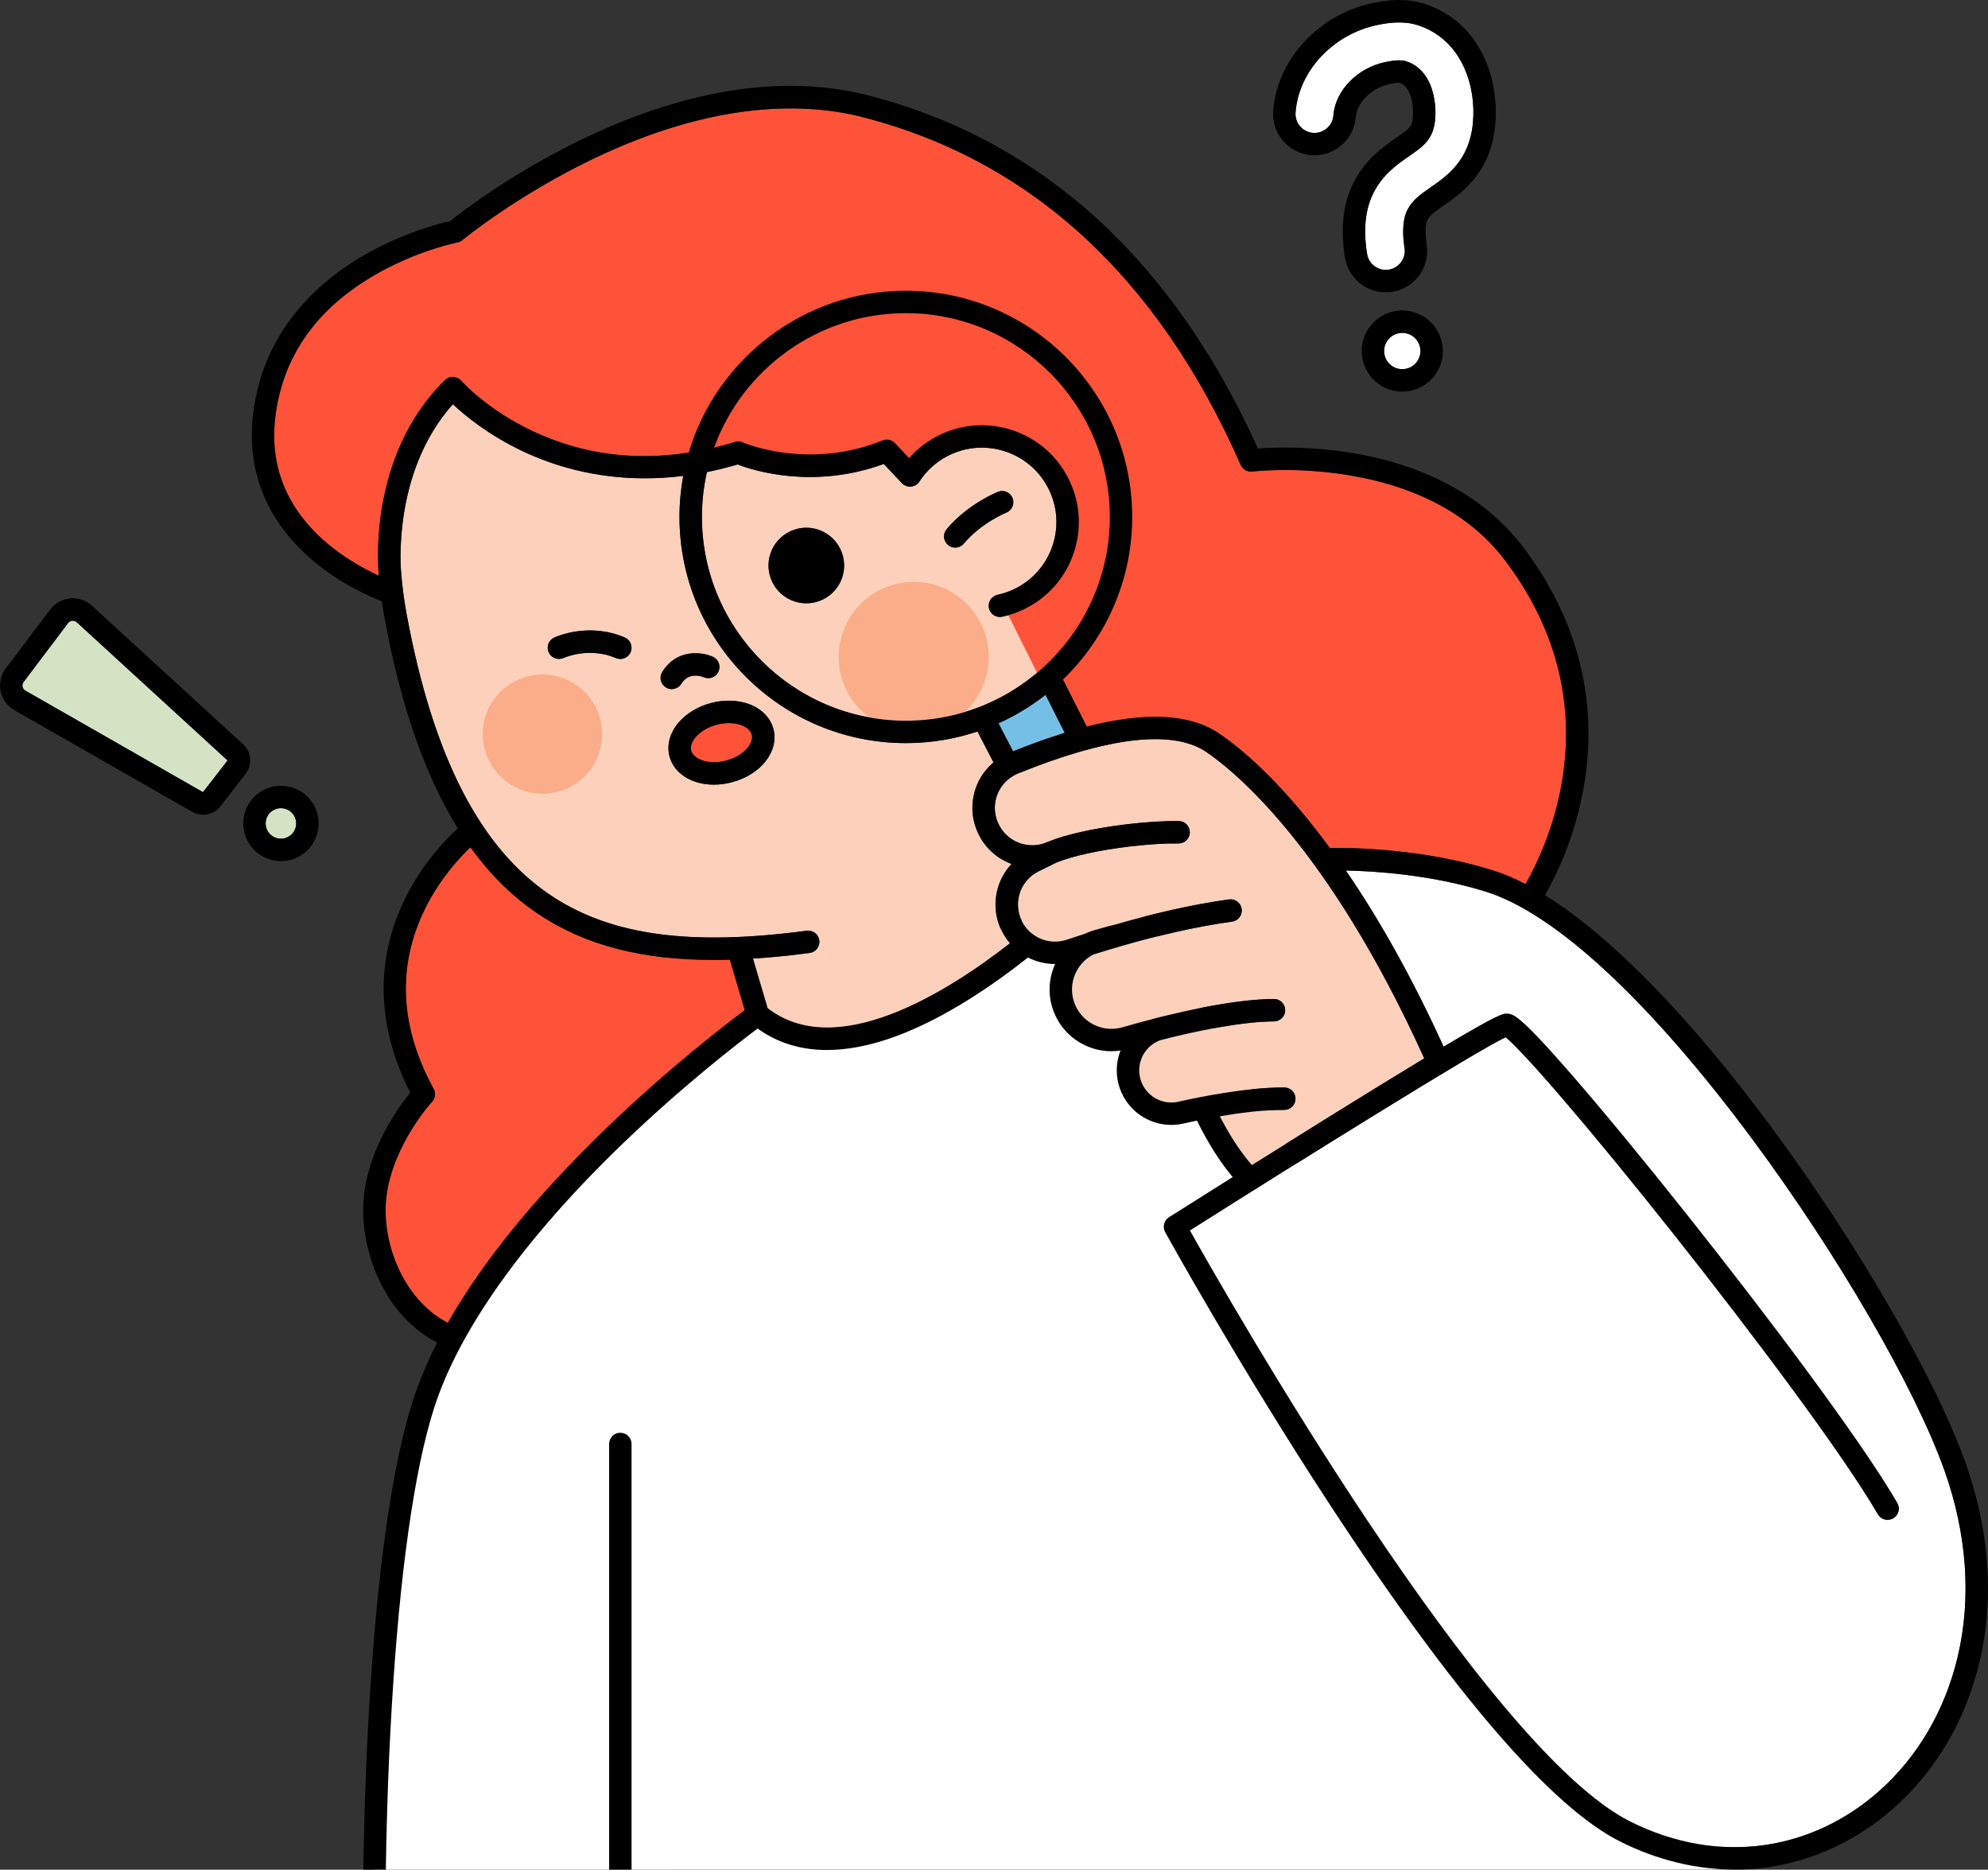
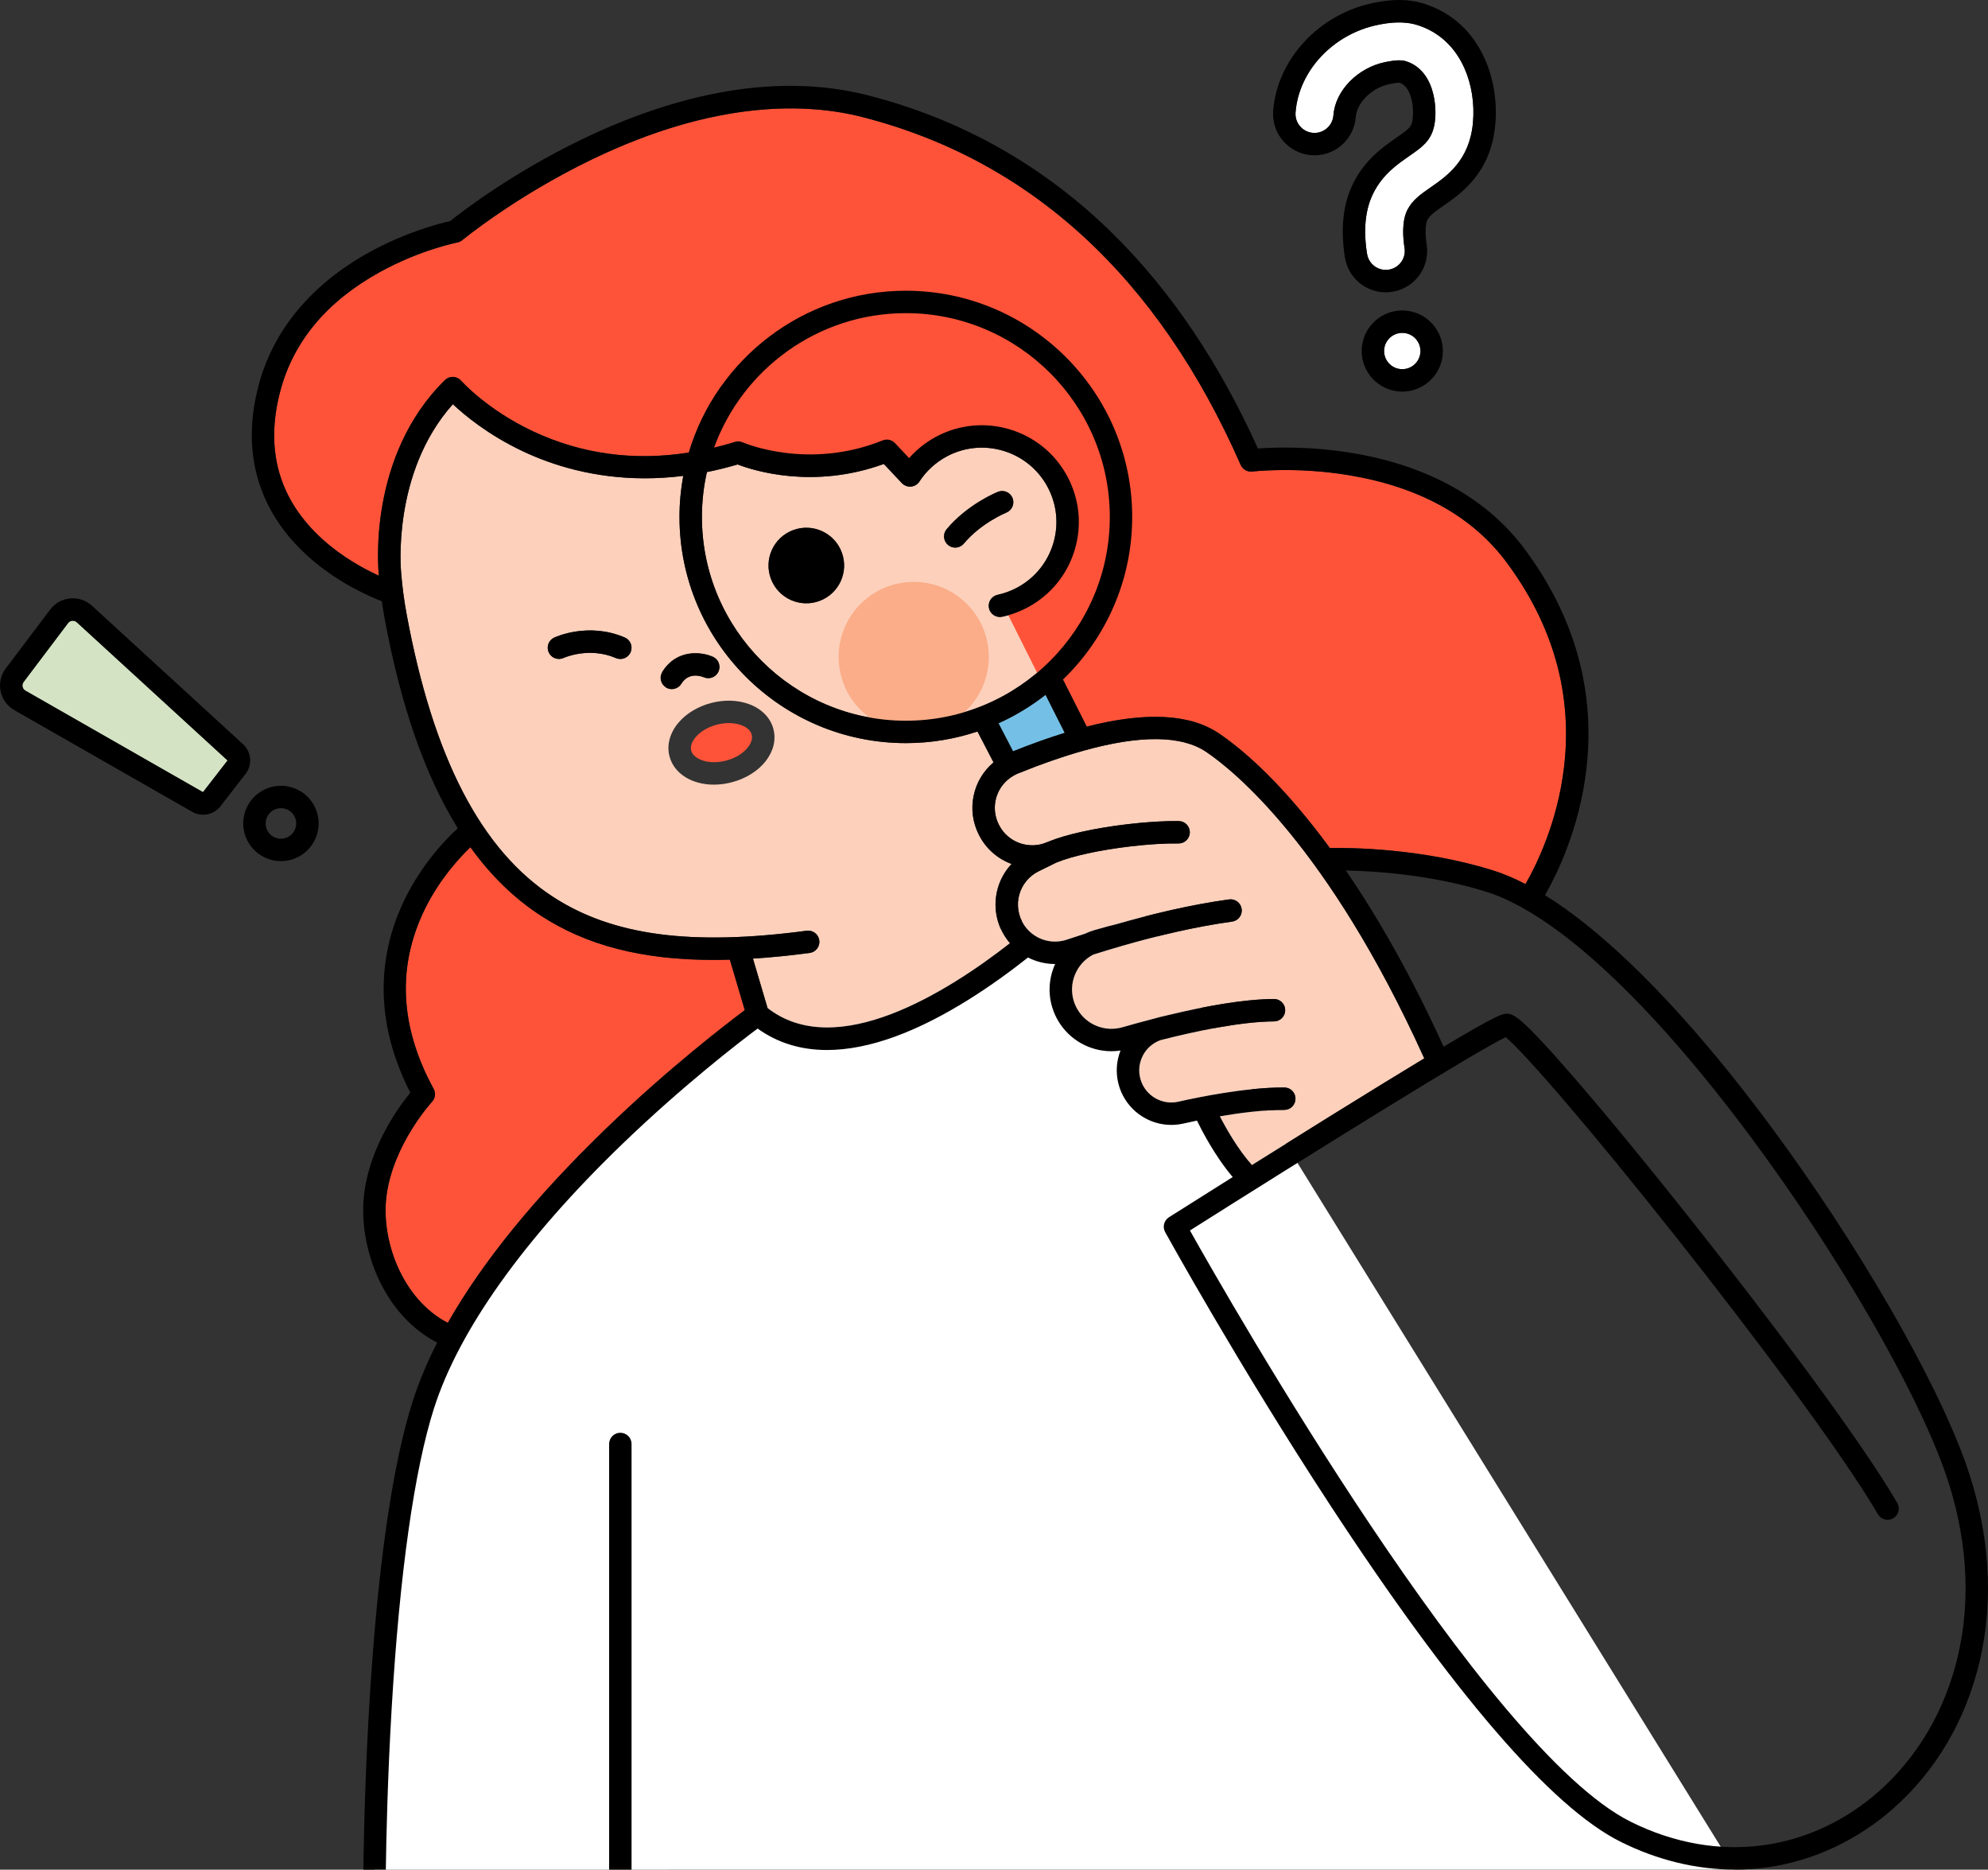
<svg xmlns="http://www.w3.org/2000/svg" width="251" height="236" viewBox="0 0 251 236" fill="none">
  <rect x="0" y="0" width="251" height="236" fill="#333333" stroke="none" />
  <g id="Isolationsmodus" clip-path="url(#clip0_463_19288)">
    <path id="Vector" d="M125.949 75.083C126.81 74.898 127.644 74.589 128.428 74.168C130.64 72.979 132.256 71 132.978 68.597C133.7 66.195 133.442 63.654 132.252 61.445C129.795 56.885 124.081 55.17 119.515 57.626C118.122 58.374 116.937 59.465 116.083 60.782C115.846 61.147 115.455 61.382 115.021 61.421C114.589 61.46 114.161 61.298 113.863 60.982L111.585 58.564C102.679 61.807 95.135 59.398 93.129 58.629C91.804 59.02 90.51 59.336 89.25 59.588C88.838 61.412 88.619 63.307 88.619 65.252C88.619 79.436 100.17 90.975 114.368 90.975C128.565 90.975 140.116 79.436 140.116 65.252C140.116 51.069 128.565 39.529 114.368 39.529C103.246 39.529 93.749 46.61 90.157 56.496C91.029 56.287 91.905 56.049 92.786 55.778C93.115 55.678 93.469 55.699 93.783 55.841C93.862 55.876 101.995 59.406 111.433 55.591C111.975 55.373 112.595 55.508 112.995 55.934L114.779 57.827C115.735 56.741 116.886 55.826 118.169 55.135C124.11 51.942 131.543 54.17 134.74 60.105C136.288 62.978 136.625 66.284 135.685 69.411C134.746 72.538 132.643 75.112 129.766 76.659C128.747 77.206 127.663 77.606 126.542 77.848C125.778 78.012 125.024 77.527 124.86 76.763C124.695 76 125.182 75.247 125.946 75.083H125.949ZM103.472 75.851C101.001 76.771 98.252 75.516 97.331 73.049C96.411 70.581 97.666 67.834 100.137 66.914C102.607 65.995 105.357 67.249 106.277 69.717C107.198 72.185 105.942 74.932 103.472 75.851ZM121.694 68.613C121.413 68.948 121.011 69.12 120.606 69.12C120.286 69.12 119.963 69.013 119.7 68.791C119.101 68.29 119.02 67.399 119.522 66.799C122.181 63.624 125.85 62.141 126.005 62.078C126.733 61.789 127.555 62.144 127.845 62.869C128.133 63.595 127.779 64.416 127.055 64.706C127.001 64.727 123.873 66.011 121.694 68.614V68.613Z" fill="#FCD0BB" />
    <path id="Vector_2" d="M89.602 58.592L92.952 57.376C92.952 57.376 104.218 61.634 112.742 57.071L114.265 59.504C114.265 59.504 125.531 51.291 131.924 59.2C131.924 59.2 139.84 71.062 126.748 76.537L131.619 86.271C131.619 86.271 148.366 86.576 145.016 61.633C141.666 36.691 111.524 16.615 99.65 33.04C87.776 49.466 89.602 58.591 89.602 58.591V58.592Z" fill="#FE5339" />
    <path id="Vector_3" d="M142.025 111.594C142.025 111.594 99.778 126.962 96.906 127.235C94.034 127.507 61.116 154.095 54.055 176.452C46.538 200.256 47.285 235.999 47.285 235.999L219.044 235.99L142.026 111.594H142.025Z" fill="white" />
    <path id="Vector_4" d="M167.907 140.911C172.968 137.77 176.842 135.393 179.824 133.592C167.651 106.735 155.683 97.197 152.298 94.911C149.189 92.811 143.989 92.755 136.842 94.744C134.327 95.446 131.534 96.415 128.539 97.627C128.343 97.706 128.155 97.798 127.978 97.901C125.796 99.144 124.981 101.853 126.108 104.081L126.125 104.111C126.131 104.123 126.137 104.134 126.143 104.146C127.259 106.335 129.91 107.287 132.177 106.314C132.25 106.284 132.315 106.255 132.382 106.231C134.608 105.319 138.249 104.517 142.374 104.03C144.759 103.748 147.055 103.61 148.833 103.637C149.615 103.649 150.238 104.293 150.225 105.073C150.213 105.854 149.573 106.479 148.787 106.464C147.131 106.437 144.97 106.57 142.706 106.837C138.875 107.29 135.412 108.043 133.443 108.85C133.433 108.855 133.422 108.858 133.413 108.862C133.383 108.875 133.354 108.887 133.324 108.899L131.131 109.98C129.933 110.571 129.042 111.648 128.689 112.935C128.336 114.221 128.55 115.601 129.278 116.721C130.441 118.51 132.667 119.287 134.688 118.607C135.4 118.369 136.159 118.119 136.959 117.864C137.336 117.686 137.73 117.533 138.14 117.413C139.215 117.099 140.177 116.839 141.003 116.64C145.339 115.395 150.329 114.191 155.175 113.527C155.951 113.421 156.664 113.963 156.77 114.736C156.876 115.51 156.333 116.224 155.56 116.328C150.872 116.969 146.029 118.14 141.805 119.352C141.782 119.358 141.761 119.366 141.74 119.372C141.735 119.372 141.732 119.373 141.728 119.375C140.427 119.749 139.186 120.126 138.029 120.493C136.977 121.038 136.153 121.94 135.704 123.067C135.137 124.496 135.257 126.074 136.035 127.401C136.035 127.404 136.038 127.406 136.04 127.409C137.189 129.365 139.52 130.292 141.705 129.665C142.964 129.303 144.336 128.925 145.774 128.557C145.954 128.5 146.136 128.445 146.323 128.403L147.635 128.095C152.114 127.018 156.982 126.121 160.842 126.095H160.851C161.629 126.095 162.261 126.723 162.266 127.5C162.27 128.282 161.641 128.918 160.86 128.924C156.656 128.951 150.982 130.15 146.525 131.287C145.548 131.636 144.741 132.345 144.268 133.283C143.727 134.36 143.692 135.611 144.171 136.716C144.947 138.505 146.889 139.49 148.786 139.058C151.17 138.515 157.188 137.266 161.999 137.266C162.052 137.266 162.105 137.266 162.158 137.266C162.941 137.27 163.57 137.906 163.565 138.688C163.561 139.467 162.928 140.094 162.15 140.094H162.141C159.566 140.079 156.564 140.465 154.022 140.9C154.739 142.295 156.245 145.009 158.068 147.048C161.089 145.154 164.495 143.026 167.91 140.906L167.907 140.911Z" fill="#FCD0BB" />
-     <path id="Vector_5" d="M69.803 113.194C77.337 118.098 87.22 119.421 101.853 117.483C102.628 117.381 103.339 117.925 103.442 118.699C103.545 119.474 102.999 120.184 102.225 120.287C99.709 120.62 97.329 120.857 95.064 121.001L96.906 127.236C105.608 134.024 119.585 125.243 127.5 119.061C127.286 118.812 127.086 118.548 126.904 118.266C125.736 116.471 125.392 114.256 125.959 112.191C126.285 111.006 126.893 109.935 127.715 109.055C126.003 108.425 124.517 107.179 123.63 105.449L123.613 105.417C123.607 105.405 123.601 105.395 123.595 105.383C121.978 102.218 122.812 98.442 125.439 96.235L123.413 92.334C120.569 93.284 117.527 93.8 114.369 93.8C98.609 93.8 85.789 80.993 85.789 65.249C85.789 63.481 85.953 61.749 86.262 60.069C84.577 60.28 82.959 60.375 81.412 60.375C74.947 60.375 69.728 58.721 66.006 56.96C61.643 54.898 58.662 52.421 57.177 51.022C49.405 59.712 50.632 72.159 50.646 72.289C50.646 72.301 50.649 72.313 50.649 72.327C50.787 74.057 51.019 75.804 51.336 77.517C54.68 95.611 60.72 107.281 69.802 113.192L69.803 113.194ZM94.568 88.875C96.153 89.457 97.275 90.599 97.646 92.008C98.388 94.811 96.087 97.768 92.41 98.739C91.632 98.944 90.865 99.042 90.13 99.042C87.39 99.042 85.114 97.682 84.529 95.472C84.156 94.062 84.567 92.517 85.657 91.228C86.641 90.063 88.1 89.18 89.765 88.74C91.43 88.301 93.135 88.35 94.566 88.875H94.568ZM83.611 84.826C85.432 81.873 88.584 82.273 89.996 82.897C90.71 83.214 91.033 84.048 90.717 84.762C90.402 85.472 89.574 85.795 88.861 85.488C88.547 85.357 86.958 84.791 86.022 86.309C85.755 86.742 85.291 86.981 84.815 86.981C84.562 86.981 84.306 86.913 84.074 86.771C83.408 86.362 83.202 85.491 83.611 84.826ZM69.958 80.488C70.133 80.406 74.27 78.488 78.88 80.465C79.599 80.773 79.931 81.605 79.621 82.323C79.391 82.859 78.869 83.179 78.32 83.179C78.134 83.179 77.944 83.142 77.762 83.064C74.359 81.603 71.199 83.03 71.167 83.044C70.46 83.37 69.618 83.067 69.288 82.362C68.957 81.658 69.254 80.82 69.958 80.485V80.488Z" fill="#FCD0BB" />
+     <path id="Vector_5" d="M69.803 113.194C77.337 118.098 87.22 119.421 101.853 117.483C102.628 117.381 103.339 117.925 103.442 118.699C103.545 119.474 102.999 120.184 102.225 120.287C99.709 120.62 97.329 120.857 95.064 121.001L96.906 127.236C105.608 134.024 119.585 125.243 127.5 119.061C127.286 118.812 127.086 118.548 126.904 118.266C125.736 116.471 125.392 114.256 125.959 112.191C126.285 111.006 126.893 109.935 127.715 109.055C126.003 108.425 124.517 107.179 123.63 105.449L123.613 105.417C123.607 105.405 123.601 105.395 123.595 105.383C121.978 102.218 122.812 98.442 125.439 96.235L123.413 92.334C120.569 93.284 117.527 93.8 114.369 93.8C98.609 93.8 85.789 80.993 85.789 65.249C85.789 63.481 85.953 61.749 86.262 60.069C84.577 60.28 82.959 60.375 81.412 60.375C74.947 60.375 69.728 58.721 66.006 56.96C61.643 54.898 58.662 52.421 57.177 51.022C49.405 59.712 50.632 72.159 50.646 72.289C50.646 72.301 50.649 72.313 50.649 72.327C50.787 74.057 51.019 75.804 51.336 77.517C54.68 95.611 60.72 107.281 69.802 113.192L69.803 113.194ZM94.568 88.875C96.153 89.457 97.275 90.599 97.646 92.008C98.388 94.811 96.087 97.768 92.41 98.739C91.632 98.944 90.865 99.042 90.13 99.042C87.39 99.042 85.114 97.682 84.529 95.472C84.156 94.062 84.567 92.517 85.657 91.228C86.641 90.063 88.1 89.18 89.765 88.74C91.43 88.301 93.135 88.35 94.566 88.875H94.568ZM83.611 84.826C85.432 81.873 88.584 82.273 89.996 82.897C90.71 83.214 91.033 84.048 90.717 84.762C90.402 85.472 89.574 85.795 88.861 85.488C88.547 85.357 86.958 84.791 86.022 86.309C85.755 86.742 85.291 86.981 84.815 86.981C84.562 86.981 84.306 86.913 84.074 86.771ZM69.958 80.488C70.133 80.406 74.27 78.488 78.88 80.465C79.599 80.773 79.931 81.605 79.621 82.323C79.391 82.859 78.869 83.179 78.32 83.179C78.134 83.179 77.944 83.142 77.762 83.064C74.359 81.603 71.199 83.03 71.167 83.044C70.46 83.37 69.618 83.067 69.288 82.362C68.957 81.658 69.254 80.82 69.958 80.485V80.488Z" fill="#FCD0BB" />
    <path id="Vector_6" d="M76.525 142.448C84.374 134.87 91.656 129.283 94.034 127.507L92.15 121.134C91.474 121.152 90.804 121.166 90.149 121.166C81.051 121.166 74.06 119.34 68.257 115.563C64.919 113.391 61.969 110.524 59.393 106.941C57.984 108.284 55.52 110.955 53.68 114.675C50.098 121.92 50.459 129.578 54.749 137.437C55.041 137.972 54.959 138.632 54.543 139.077C54.496 139.127 49.727 144.332 48.82 150.781C48.021 156.461 50.755 163.986 56.54 166.978C60.912 159.277 67.597 151.064 76.525 142.447V142.448Z" fill="#FE5339" />
    <path id="Vector_7" d="M127.902 94.836C130.202 93.917 132.392 93.135 134.433 92.505L132.009 87.699C130.192 89.128 128.198 90.34 126.065 91.299L127.902 94.836Z" fill="#74BFE5" />
-     <path id="Vector_8" d="M169.919 109.881C174.302 116.27 178.442 123.729 182.264 132.124C189.238 127.965 189.747 127.964 190.215 127.964C191.002 127.964 191.746 127.964 198.589 135.852C202.506 140.367 207.616 146.571 212.98 153.322C222.73 165.59 234.828 181.596 239.544 189.721C239.937 190.397 239.707 191.262 239.03 191.654C238.354 192.047 237.488 191.816 237.095 191.141C232.585 183.373 220.942 167.932 211.548 156.073C200.428 142.031 192.203 132.603 190.095 130.924C186.363 132.683 164.506 146.294 150.235 155.323C155.208 164.181 187.502 220.771 205.856 229.94C211.33 232.674 217.181 233.698 222.775 232.9C228.052 232.147 233.039 229.808 237.192 226.137C242.118 221.783 245.571 215.896 247.178 209.109C248.925 201.734 248.348 193.618 245.51 185.641C241.774 175.135 232.024 158.321 221.251 143.803C208.318 126.376 196.362 115.276 187.585 112.547C180.709 110.41 173.635 109.958 169.918 109.884L169.919 109.881Z" fill="white" />
    <path id="Vector_9" d="M57.215 47.578C57.605 47.593 57.972 47.769 58.228 48.063C58.259 48.097 61.478 51.72 67.332 54.459C73.453 57.322 80.036 58.213 86.969 57.127C90.48 45.328 101.433 36.699 114.369 36.699C130.128 36.699 142.949 49.506 142.949 65.25C142.949 73.301 139.594 80.584 134.211 85.78L137.209 91.72C144.632 89.822 150.238 90.104 153.886 92.567C156.717 94.479 161.265 98.301 166.862 105.646C167.212 106.105 167.56 106.57 167.907 107.043C170.558 106.996 179.517 107.075 188.43 109.844C189.764 110.259 191.158 110.844 192.608 111.594C193.944 109.27 196.654 103.842 197.477 96.806C198.554 87.607 196.111 78.917 190.216 70.98C185.903 65.173 179.229 61.476 170.376 59.993C163.665 58.867 158.17 59.513 158.115 59.52C157.496 59.595 156.899 59.257 156.647 58.686C146.226 34.991 130.153 20.217 108.876 14.774C101.997 13.015 90.478 12.519 74.661 20.161C65.095 24.782 58.436 30.255 58.371 30.31C58.188 30.461 57.968 30.566 57.734 30.61C57.689 30.619 53.033 31.538 47.954 34.346C41.277 38.038 37.051 43.087 35.392 49.353C33.423 56.791 35.216 63.087 40.719 68.067C43.236 70.345 46.004 71.834 47.841 72.669C47.838 72.636 47.834 72.604 47.831 72.571C47.743 71.721 46.447 57.54 56.171 47.984C56.448 47.71 56.823 47.561 57.219 47.579L57.215 47.578Z" fill="#FE5339" />
    <path id="Vector_10" d="M87.821 93.053C87.536 93.391 87.086 94.059 87.268 94.748C87.551 95.82 89.436 96.598 91.688 96.004C93.94 95.41 95.194 93.802 94.911 92.73C94.729 92.041 94.005 91.682 93.591 91.529C93.126 91.358 92.588 91.272 92.023 91.272C91.524 91.272 91.003 91.338 90.49 91.475C89.398 91.762 88.426 92.338 87.821 93.053Z" fill="#FE5339" />
    <path id="Vector_11" d="M177.565 42.077C177.392 42.036 177.218 42.018 177.047 42.018C176.003 42.018 175.057 42.734 174.811 43.793C174.526 45.025 175.297 46.258 176.529 46.543C177.762 46.828 178.997 46.058 179.283 44.828C179.568 43.596 178.798 42.363 177.565 42.077Z" fill="white" />
-     <path id="Vector_12" d="M34.991 105.805C35.49 105.932 36.009 105.858 36.453 105.594C37.368 105.052 37.671 103.867 37.128 102.954C36.769 102.348 36.124 102.01 35.466 102.01C35.131 102.01 34.793 102.096 34.485 102.279C34.042 102.542 33.728 102.961 33.601 103.46C33.473 103.958 33.548 104.476 33.81 104.92C34.072 105.362 34.492 105.676 34.991 105.803V105.805Z" fill="#D3E3C3" />
    <path id="Vector_13" d="M9.123 78.352C9 78.363 8.768 78.418 8.593 78.646L2.981 86.082C2.804 86.317 2.82 86.559 2.846 86.682C2.872 86.806 2.952 87.035 3.207 87.18L25.63 99.996L28.734 95.989L9.697 78.546C9.485 78.352 9.247 78.342 9.124 78.352H9.123Z" fill="#D3E3C3" />
    <path id="Vector_14" d="M179.008 3.18C177.211 2.604 175.379 2.854 173.983 3.135C168.347 4.272 163.967 8.928 163.571 14.205C163.473 15.52 164.464 16.671 165.782 16.77C166.419 16.817 167.038 16.614 167.523 16.197C168.008 15.78 168.301 15.199 168.35 14.562C168.585 11.432 171.414 8.536 174.933 7.827C176.176 7.575 176.957 7.549 177.544 7.737C179.07 8.227 180.189 9.437 180.78 11.237C181.34 12.937 181.241 14.599 181.197 15.067C180.964 17.586 179.752 18.427 177.919 19.701C176.372 20.775 174.62 21.993 173.434 24.298C172.385 26.337 172.104 28.946 172.6 32.05C172.755 33.017 173.471 33.785 174.426 34.006C174.726 34.075 175.034 34.086 175.344 34.036C175.976 33.936 176.53 33.595 176.906 33.077C177.282 32.559 177.433 31.927 177.332 31.296C177.145 30.126 176.945 27.944 177.696 26.484C178.336 25.24 179.359 24.529 180.654 23.63C182.711 22.201 185.528 20.244 185.967 15.508C186.19 13.11 185.806 10.654 184.887 8.593C183.686 5.9 181.652 4.027 179.006 3.179L179.008 3.18Z" fill="white" />
    <path id="Vector_15" d="M116.504 92.314C121.7 91.685 125.402 86.967 124.772 81.777C124.142 76.586 119.42 72.888 114.224 73.517C109.028 74.146 105.327 78.864 105.957 84.055C106.586 89.245 111.309 92.943 116.504 92.314Z" fill="#FAAD88" />
-     <path id="Vector_16" d="M75.854 94.259C76.736 90.196 74.153 86.189 70.087 85.309C66.021 84.428 62.01 87.008 61.128 91.07C60.247 95.132 62.829 99.14 66.895 100.02C70.962 100.901 74.973 98.321 75.854 94.259Z" fill="#FAAD88" />
    <path id="Vector_17" d="M127.843 62.868C127.553 62.143 126.731 61.788 126.003 62.077C125.849 62.139 122.179 63.623 119.52 66.798C119.018 67.397 119.099 68.289 119.698 68.79C119.963 69.012 120.285 69.121 120.605 69.119C121.009 69.119 121.411 68.946 121.692 68.612C123.87 66.009 126.998 64.726 127.053 64.703C127.778 64.414 128.131 63.592 127.843 62.867V62.868Z" fill="black" />
    <path id="Vector_18" d="M84.074 86.77C84.306 86.912 84.563 86.98 84.816 86.98C85.29 86.98 85.754 86.741 86.023 86.308C86.959 84.79 88.548 85.355 88.862 85.487C89.575 85.794 90.404 85.471 90.718 84.761C91.035 84.047 90.712 83.211 89.996 82.896C88.584 82.272 85.433 81.872 83.612 84.825C83.202 85.49 83.409 86.361 84.074 86.77Z" fill="black" />
    <path id="Vector_19" d="M100.137 66.915C97.666 67.834 96.411 70.581 97.331 73.049C98.252 75.517 101.001 76.771 103.471 75.852C105.942 74.932 107.197 72.186 106.277 69.718C105.356 67.25 102.607 65.995 100.137 66.915Z" fill="black" />
-     <path id="Vector_20" d="M85.659 91.227C84.57 92.515 84.159 94.062 84.53 95.471C85.116 97.681 87.392 99.042 90.132 99.042C90.866 99.042 91.635 98.943 92.411 98.739C96.089 97.767 98.389 94.812 97.648 92.007C97.275 90.599 96.153 89.458 94.569 88.874C93.138 88.347 91.433 88.3 89.768 88.74C88.103 89.179 86.644 90.062 85.66 91.227H85.659ZM92.023 91.271C92.587 91.271 93.124 91.358 93.591 91.529C94.005 91.682 94.729 92.039 94.911 92.73C95.194 93.801 93.94 95.409 91.688 96.004C89.438 96.598 87.551 95.819 87.267 94.748C87.085 94.059 87.536 93.389 87.821 93.053C88.425 92.338 89.398 91.764 90.49 91.474C91.003 91.339 91.523 91.271 92.023 91.271Z" fill="black" />
    <path id="Vector_21" d="M71.167 83.044C71.199 83.029 74.359 81.603 77.762 83.064C77.944 83.143 78.134 83.179 78.32 83.179C78.869 83.179 79.391 82.858 79.622 82.323C79.929 81.605 79.597 80.773 78.88 80.466C74.27 78.489 70.131 80.405 69.959 80.488C69.255 80.823 68.958 81.659 69.288 82.365C69.619 83.07 70.462 83.373 71.167 83.047V83.044Z" fill="black" />
    <path id="Vector_22" d="M78.322 180.85C77.54 180.85 76.907 181.483 76.907 182.263V236H79.739V182.263C79.739 181.481 79.105 180.85 78.324 180.85H78.322Z" fill="black" />
    <path id="Vector_23" d="M54.803 177.743C57.941 167.92 66.122 156.427 78.463 144.51C86.146 137.091 93.267 131.613 95.654 129.828C98.166 131.631 101.092 132.537 104.412 132.537C107.042 132.537 109.918 131.971 113.029 130.836C119.395 128.513 125.612 124.165 129.707 120.925C129.734 120.904 129.759 120.879 129.784 120.857C130.837 121.394 132.008 121.682 133.203 121.682C133.209 121.682 133.215 121.682 133.221 121.682C133.169 121.796 133.119 121.911 133.072 122.028C132.18 124.274 132.37 126.757 133.595 128.842C133.595 128.845 133.598 128.847 133.6 128.85C135.027 131.274 137.609 132.69 140.322 132.69C140.706 132.69 141.091 132.66 141.476 132.602C140.815 134.289 140.843 136.164 141.57 137.844C142.681 140.402 145.193 141.991 147.887 141.991C148.392 141.991 148.903 141.935 149.412 141.82C149.861 141.718 150.446 141.589 151.127 141.448C151.61 142.45 153.331 145.862 155.639 148.573C150.941 151.526 147.647 153.611 147.591 153.647C146.96 154.047 146.748 154.868 147.109 155.523C147.2 155.689 156.374 172.31 167.933 189.965C183.55 213.817 195.884 228.117 204.591 232.466C209.254 234.796 214.18 235.989 219.042 235.989C220.428 235.989 221.809 235.892 223.177 235.696C229.005 234.865 234.501 232.291 239.07 228.252C244.435 223.51 248.193 217.113 249.936 209.755C251.809 201.848 251.2 193.181 248.181 184.689C244.36 173.945 234.452 156.835 223.528 142.113C217.419 133.881 211.452 126.965 205.792 121.558C201.978 117.913 198.392 115.053 195.066 112.992C196.507 110.485 199.406 104.661 200.287 97.132C201.451 87.193 198.827 77.826 192.488 69.292C187.778 62.95 180.265 58.764 170.763 57.187C165.367 56.292 160.807 56.465 158.822 56.612C153.969 45.843 147.853 36.764 140.63 29.619C131.907 20.988 121.459 15.07 109.576 12.03C103.675 10.521 97.2 10.439 90.331 11.789C84.884 12.86 79.176 14.828 73.365 17.64C64.501 21.93 58.218 26.797 56.838 27.904C55.592 28.181 51.341 29.249 46.66 31.823C39.341 35.847 34.497 41.657 32.653 48.626C29.826 59.308 34.485 66.268 38.891 70.224C42.517 73.48 46.494 75.233 48.208 75.891C48.311 76.607 48.423 77.32 48.554 78.028C50.598 89.092 53.657 97.883 57.801 104.549C56.306 105.916 53.39 108.923 51.197 113.313C48.473 118.766 46.425 127.407 51.806 137.92C50.323 139.732 46.843 144.516 46.017 150.385C45.515 153.953 46.188 158.032 47.865 161.572C49.08 164.137 51.311 167.464 55.197 169.471C53.908 172 52.876 174.472 52.105 176.881C46.836 193.381 46.009 225.684 45.879 235.996H48.714C48.77 231.889 48.942 224.241 49.453 215.588C50.455 198.644 52.306 185.556 54.802 177.74L54.803 177.743ZM154.022 140.903C156.562 140.47 159.567 140.083 162.142 140.097H162.151C162.929 140.097 163.561 139.47 163.566 138.691C163.57 137.909 162.941 137.273 162.158 137.269C162.105 137.269 162.052 137.269 161.999 137.269C157.19 137.269 151.17 138.518 148.786 139.061C146.889 139.493 144.946 138.508 144.171 136.719C143.691 135.613 143.727 134.361 144.268 133.286C144.74 132.348 145.548 131.64 146.525 131.29C150.982 130.154 156.657 128.954 160.86 128.927C161.643 128.922 162.272 128.285 162.266 127.503C162.261 126.726 161.628 126.098 160.851 126.098H160.842C156.981 126.124 152.113 127.021 147.635 128.098L146.323 128.406C146.137 128.45 145.955 128.503 145.774 128.56C144.337 128.928 142.964 129.306 141.705 129.668C139.52 130.295 137.189 129.369 136.04 127.412C136.04 127.41 136.037 127.407 136.035 127.404C135.259 126.079 135.138 124.499 135.705 123.07C136.152 121.943 136.977 121.041 138.029 120.496C139.188 120.129 140.429 119.752 141.728 119.378C141.733 119.378 141.736 119.376 141.74 119.375C141.763 119.369 141.784 119.361 141.806 119.355C146.027 118.143 150.873 116.974 155.56 116.331C156.335 116.225 156.876 115.512 156.77 114.739C156.664 113.965 155.953 113.424 155.175 113.53C150.33 114.192 145.339 115.398 141.003 116.643C140.177 116.843 139.215 117.102 138.14 117.416C137.731 117.536 137.336 117.689 136.959 117.868C136.16 118.122 135.4 118.37 134.689 118.61C132.667 119.289 130.441 118.513 129.278 116.724C128.55 115.604 128.336 114.225 128.689 112.938C129.043 111.651 129.933 110.574 131.131 109.983L133.324 108.902C133.354 108.89 133.383 108.876 133.413 108.865C133.424 108.861 133.435 108.858 133.444 108.853C135.412 108.044 138.874 107.291 142.706 106.84C144.97 106.572 147.131 106.438 148.787 106.467C149.573 106.482 150.213 105.857 150.225 105.076C150.237 104.296 149.614 103.652 148.833 103.64C147.056 103.613 144.76 103.751 142.374 104.033C138.249 104.52 134.61 105.322 132.382 106.234C132.315 106.26 132.25 106.287 132.177 106.317C129.91 107.29 127.259 106.337 126.143 104.149C126.137 104.137 126.131 104.125 126.125 104.114L126.108 104.084C124.982 101.856 125.794 99.147 127.978 97.904C128.156 97.801 128.344 97.709 128.539 97.63C131.534 96.418 134.328 95.447 136.842 94.747C143.989 92.756 149.191 92.812 152.298 94.914C155.681 97.2 167.651 106.738 179.824 133.595C176.842 135.396 172.968 137.773 167.907 140.914C164.492 143.033 161.086 145.162 158.065 147.055C156.243 145.015 154.737 142.303 154.019 140.908L154.022 140.903ZM124.865 76.761C125.03 77.525 125.782 78.01 126.547 77.846C127.667 77.605 128.753 77.204 129.771 76.657C132.649 75.11 134.751 72.536 135.69 69.409C136.63 66.282 136.293 62.976 134.745 60.102C131.548 54.168 124.114 51.938 118.174 55.133C116.89 55.824 115.739 56.739 114.783 57.825L113 55.931C112.6 55.507 111.979 55.371 111.438 55.589C101.999 59.404 93.865 55.874 93.787 55.839C93.474 55.698 93.119 55.675 92.791 55.775C91.91 56.045 91.034 56.284 90.162 56.493C93.756 46.608 103.252 39.527 114.372 39.527C128.57 39.527 140.121 51.067 140.121 65.25C140.121 79.434 128.57 90.973 114.372 90.973C100.175 90.973 88.624 79.434 88.624 65.25C88.624 63.305 88.842 61.408 89.255 59.586C90.515 59.334 91.808 59.017 93.134 58.627C95.14 59.396 102.683 61.805 111.59 58.562L113.867 60.979C114.166 61.296 114.594 61.458 115.026 61.419C115.46 61.379 115.851 61.145 116.087 60.779C116.94 59.464 118.127 58.374 119.519 57.624C124.085 55.168 129.798 56.883 132.256 61.443C133.447 63.652 133.704 66.192 132.983 68.595C132.261 70.998 130.644 72.977 128.433 74.166C127.649 74.587 126.815 74.895 125.954 75.081C125.189 75.246 124.704 75.998 124.868 76.761H124.865ZM134.435 92.503C132.393 93.134 130.204 93.914 127.904 94.835L126.067 91.297C128.2 90.338 130.194 89.125 132.011 87.698L134.435 92.503ZM221.254 143.798C232.027 158.316 241.777 175.13 245.514 185.636C248.351 193.614 248.927 201.729 247.182 209.104C245.574 215.891 242.121 221.78 237.196 226.132C233.042 229.803 228.057 232.142 222.778 232.895C217.184 233.693 211.333 232.669 205.859 229.935C187.505 220.766 155.211 164.176 150.239 155.318C164.509 146.289 186.366 132.678 190.098 130.919C192.205 132.598 200.43 142.027 211.552 156.068C220.945 167.928 232.589 183.368 237.099 191.136C237.491 191.811 238.357 192.042 239.034 191.649C239.71 191.257 239.941 190.392 239.548 189.716C234.83 181.591 222.733 165.587 212.983 153.317C207.62 146.566 202.508 140.362 198.592 135.847C191.748 127.959 191.005 127.959 190.218 127.959C189.752 127.959 189.243 127.959 182.267 132.119C178.444 123.724 174.305 116.265 169.923 109.876C173.641 109.95 180.714 110.402 187.59 112.539C196.367 115.268 208.323 126.368 221.256 143.795L221.254 143.798ZM47.83 72.569C47.833 72.603 47.836 72.634 47.839 72.668C46.003 71.833 43.235 70.344 40.718 68.065C35.215 63.085 33.422 56.789 35.391 49.352C37.05 43.084 41.276 38.035 47.953 34.344C53.03 31.537 57.688 30.617 57.733 30.608C57.968 30.563 58.186 30.46 58.37 30.308C58.437 30.254 65.094 24.782 74.66 20.159C90.477 12.518 101.996 13.013 108.875 14.772C130.151 20.215 146.225 34.99 156.646 58.684C156.898 59.255 157.495 59.593 158.114 59.519C158.168 59.513 163.664 58.867 170.375 59.992C179.226 61.476 185.902 65.173 190.215 70.978C196.109 78.915 198.553 87.604 197.476 96.805C196.652 103.84 193.942 109.268 192.606 111.592C191.158 110.842 189.764 110.258 188.428 109.843C179.516 107.073 170.557 106.994 167.906 107.041C167.559 106.569 167.21 106.104 166.861 105.645C161.264 98.3 156.716 94.479 153.884 92.566C150.239 90.102 144.631 89.82 137.208 91.719L134.209 85.778C139.595 80.584 142.947 73.301 142.947 65.249C142.947 49.505 130.127 36.697 114.368 36.697C101.432 36.697 90.48 45.327 86.968 57.125C80.034 58.212 73.45 57.321 67.331 54.457C61.477 51.718 58.258 48.096 58.227 48.061C57.971 47.767 57.604 47.591 57.214 47.576C56.819 47.56 56.446 47.708 56.166 47.981C46.444 57.537 47.739 71.716 47.827 72.568L47.83 72.569ZM51.338 77.516C51.021 75.802 50.791 74.055 50.651 72.325C50.651 72.313 50.649 72.299 50.648 72.287C50.634 72.157 49.407 59.71 57.179 51.02C58.663 52.42 61.644 54.897 66.008 56.959C69.73 58.718 74.95 60.373 81.414 60.373C82.961 60.373 84.578 60.278 86.264 60.067C85.955 61.748 85.791 63.479 85.791 65.247C85.791 80.991 98.611 93.799 114.371 93.799C117.531 93.799 120.572 93.282 123.415 92.332L125.441 96.233C122.815 98.441 121.98 102.216 123.597 105.381C123.603 105.393 123.609 105.404 123.615 105.416L123.632 105.448C124.521 107.176 126.005 108.422 127.717 109.053C126.895 109.932 126.286 111.005 125.961 112.189C125.394 114.254 125.738 116.469 126.906 118.264C127.09 118.546 127.288 118.81 127.502 119.06C119.587 125.239 105.61 134.022 96.908 127.235L95.066 120.999C97.332 120.855 99.711 120.619 102.227 120.285C103.002 120.182 103.546 119.472 103.444 118.698C103.341 117.924 102.63 117.38 101.855 117.481C87.224 119.419 77.34 118.096 69.806 113.192C60.722 107.279 54.682 95.609 51.34 77.517L51.338 77.516ZM48.821 150.781C49.727 144.331 54.497 139.127 54.544 139.077C54.959 138.632 55.043 137.971 54.75 137.437C50.458 129.577 50.099 121.92 53.681 114.675C55.52 110.955 57.985 108.284 59.394 106.941C61.97 110.524 64.92 113.391 68.257 115.563C74.061 119.342 81.052 121.166 90.149 121.166C90.805 121.166 91.475 121.154 92.151 121.134L94.035 127.507C91.655 129.283 84.375 134.87 76.525 142.448C67.598 151.066 60.911 159.278 56.541 166.979C50.756 163.987 48.021 156.462 48.821 150.782V150.781Z" fill="black" />
    <path id="Vector_24" d="M179.873 0.487C177.452 -0.289 175.153 0.013 173.423 0.363C166.567 1.747 161.236 7.48 160.748 13.993C160.533 16.862 162.695 19.374 165.569 19.591C166.963 19.695 168.311 19.252 169.369 18.343C170.428 17.432 171.068 16.166 171.173 14.775C171.312 12.925 173.25 11.052 175.493 10.599C176.31 10.434 176.639 10.44 176.723 10.446C178.176 10.957 178.511 13.382 178.379 14.806C178.27 15.976 178.073 16.15 176.303 17.381C174.667 18.518 172.425 20.076 170.918 23.006C169.588 25.592 169.213 28.784 169.806 32.497C170.143 34.606 171.706 36.282 173.788 36.763C174.175 36.853 174.566 36.898 174.961 36.898C175.237 36.898 175.513 36.877 175.789 36.833C177.167 36.613 178.379 35.871 179.198 34.742C180.017 33.614 180.347 32.232 180.127 30.855C179.883 29.323 179.995 28.207 180.214 27.781C180.502 27.22 181.034 26.814 182.27 25.955C184.498 24.409 188.225 21.818 188.787 15.773C189.053 12.899 188.588 9.942 187.475 7.447C185.937 3.997 183.307 1.591 179.871 0.49L179.873 0.487ZM185.969 15.509C185.529 20.245 182.713 22.201 180.657 23.631C179.362 24.531 178.338 25.242 177.698 26.486C176.947 27.946 177.147 30.126 177.334 31.297C177.434 31.929 177.284 32.561 176.908 33.079C176.532 33.597 175.977 33.936 175.346 34.038C175.037 34.088 174.729 34.077 174.428 34.008C173.473 33.786 172.757 33.018 172.603 32.052C172.107 28.946 172.387 26.339 173.437 24.299C174.621 21.995 176.374 20.779 177.921 19.703C179.754 18.429 180.964 17.588 181.2 15.069C181.244 14.601 181.342 12.938 180.783 11.239C180.191 9.439 179.072 8.228 177.546 7.739C176.958 7.551 176.177 7.577 174.935 7.828C171.417 8.539 168.585 11.434 168.352 14.564C168.303 15.202 168.011 15.782 167.525 16.199C167.04 16.615 166.42 16.818 165.784 16.771C164.467 16.673 163.475 15.522 163.573 14.207C163.969 8.93 168.349 4.274 173.986 3.137C175.381 2.855 177.213 2.605 179.01 3.182C181.656 4.03 183.69 5.903 184.891 8.597C185.81 10.657 186.193 13.113 185.97 15.511L185.969 15.509Z" fill="black" />
    <path id="Vector_25" d="M178.206 39.32C175.452 38.683 172.693 40.402 172.055 43.153C171.416 45.905 173.138 48.66 175.892 49.298C176.28 49.388 176.667 49.431 177.049 49.431C179.38 49.431 181.494 47.829 182.041 45.465C182.679 42.714 180.958 39.958 178.204 39.32H178.206ZM179.284 44.826C178.999 46.058 177.763 46.827 176.53 46.541C175.297 46.256 174.527 45.021 174.812 43.791C175.058 42.734 176.004 42.016 177.047 42.016C177.219 42.016 177.391 42.035 177.566 42.075C178.799 42.359 179.569 43.594 179.284 44.826Z" fill="black" />
    <path id="Vector_26" d="M31.376 106.364C32.025 107.456 33.061 108.23 34.292 108.545C34.685 108.645 35.083 108.695 35.478 108.695C36.322 108.695 37.154 108.47 37.899 108.027C38.992 107.379 39.767 106.344 40.082 105.114C40.396 103.884 40.213 102.604 39.564 101.511C38.225 99.257 35.298 98.51 33.041 99.848C31.948 100.496 31.173 101.531 30.858 102.761C30.544 103.991 30.727 105.272 31.376 106.364ZM33.601 103.461C33.728 102.963 34.042 102.543 34.485 102.281C34.793 102.098 35.131 102.011 35.466 102.011C36.124 102.011 36.769 102.349 37.128 102.955C37.671 103.869 37.368 105.053 36.453 105.596C36.011 105.858 35.49 105.932 34.992 105.806C34.493 105.679 34.073 105.366 33.81 104.923C33.548 104.481 33.474 103.963 33.601 103.463V103.461Z" fill="black" />
    <path id="Vector_27" d="M30.691 93.942L11.612 76.46C10.87 75.78 9.868 75.442 8.867 75.534C7.864 75.627 6.941 76.139 6.336 76.942L0.723 84.378C0.104 85.197 -0.132 86.244 0.076 87.25C0.282 88.256 0.913 89.124 1.804 89.635L24.274 102.476C24.702 102.72 25.174 102.838 25.642 102.838C26.478 102.838 27.301 102.464 27.84 101.768L31.012 97.673C31.886 96.544 31.746 94.905 30.694 93.942H30.691ZM25.63 99.994L3.207 87.179C2.952 87.033 2.872 86.805 2.846 86.68C2.82 86.556 2.805 86.315 2.981 86.08L8.594 78.645C8.767 78.415 9 78.362 9.123 78.351C9.246 78.34 9.484 78.351 9.696 78.545L28.733 95.987L25.628 99.994H25.63Z" fill="black" />
  </g>
  <defs>
    <clipPath id="clip0_463_19288">
      <rect width="251" height="236" fill="white" />
    </clipPath>
  </defs>
</svg>